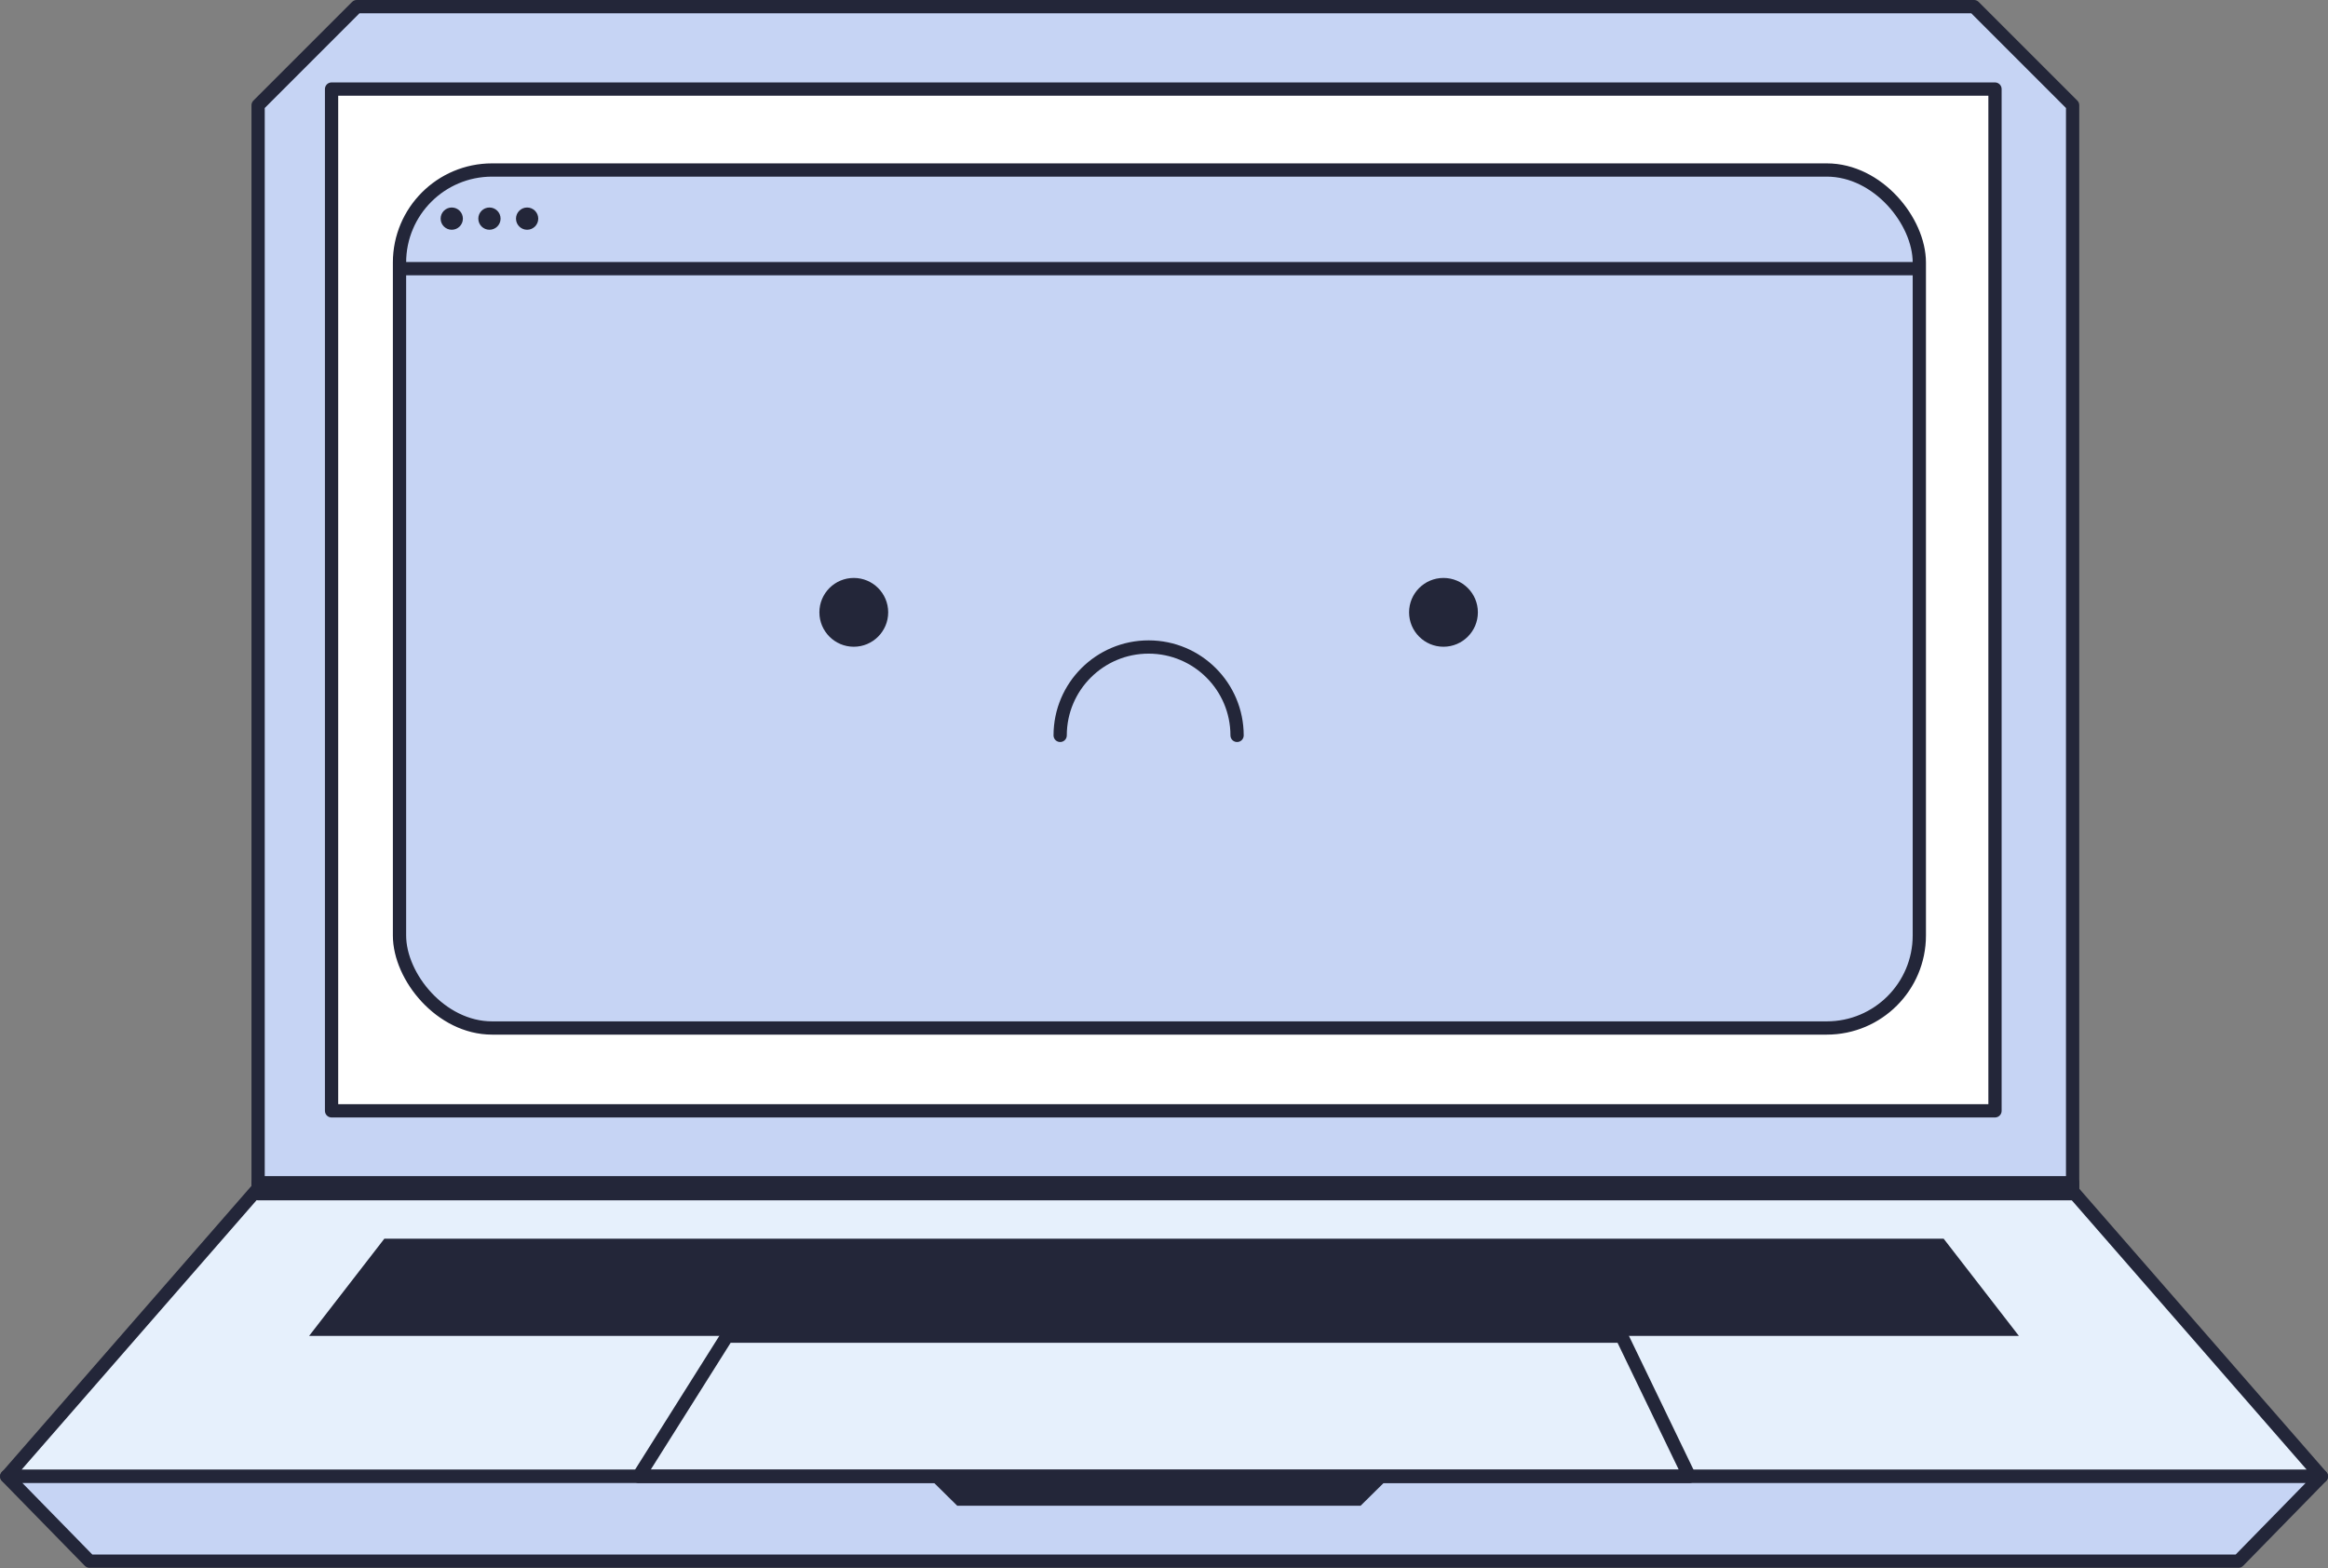
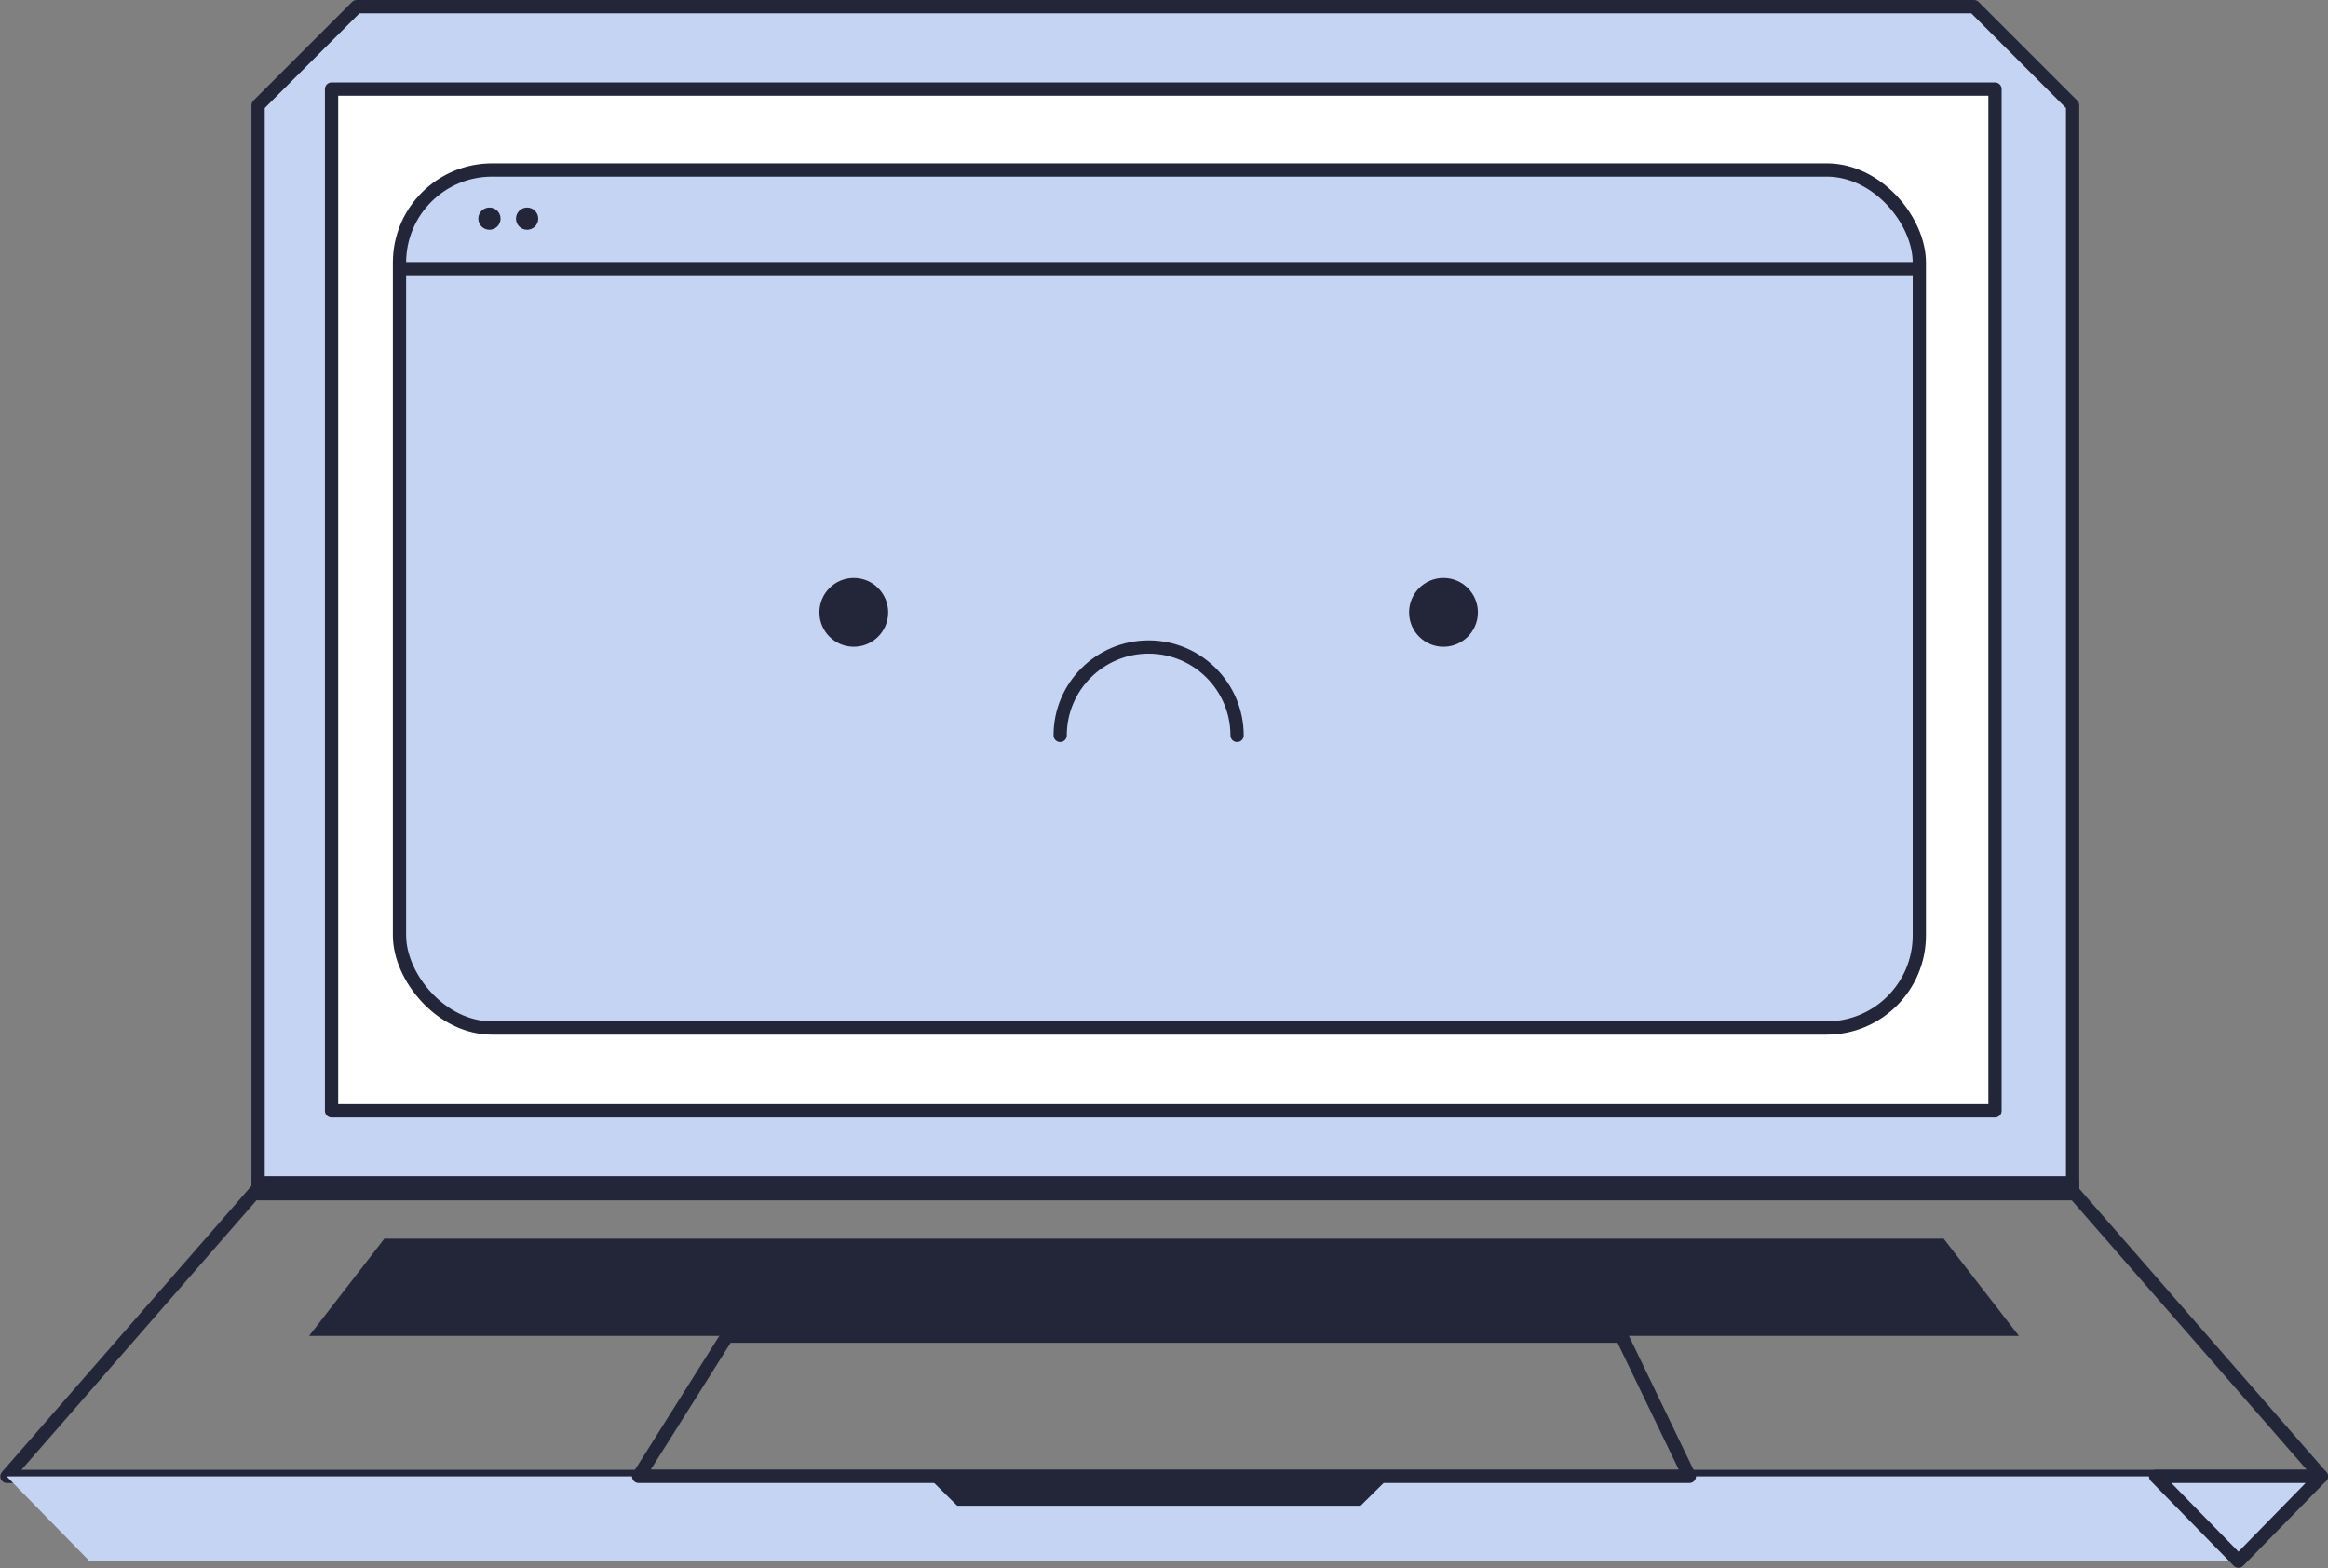
<svg xmlns="http://www.w3.org/2000/svg" viewBox="0 0 351.078 236.539">
  <rect x="0" y="0" width="351.078" height="236.539" fill="#808080" stroke="none" />
  <rect x=".539" y=".539" width="350" height="236" fill="none" />
  <rect x=".539" y=".539" width="350" height="235.375" fill="none" />
  <path d="M53.799,1h243.892l14.873,14.874V179.8H38.925V15.874L53.799,1" fill="#c6d4f4" />
  <path d="M53.799,1h243.892l14.873,14.874V179.8H38.925V15.874L53.799,1Z" fill="none" stroke="#232639" stroke-linecap="round" stroke-linejoin="round" stroke-width="2" />
-   <path d="M350.078,222.673H1.041l37.884-43.445H312.194l37.884,43.445Z" fill="#e6f0fc" />
  <path d="M350.078,222.673H1.041l37.884-43.445H312.194l37.884,43.445Z" fill="none" stroke="#232639" stroke-linecap="round" stroke-linejoin="round" stroke-width="2" />
  <path d="M337.576,235.452H13.5l-12.5-12.783H350.078l-12.502,12.783Z" fill="#c6d4f4" />
-   <path d="M337.576,235.452H13.5l-12.5-12.783H350.078l-12.502,12.783Z" fill="none" stroke="#232639" stroke-linecap="round" stroke-linejoin="round" stroke-width="2" />
+   <path d="M337.576,235.452l-12.5-12.783H350.078l-12.502,12.783Z" fill="none" stroke="#232639" stroke-linecap="round" stroke-linejoin="round" stroke-width="2" />
  <path d="M209.671,222.669l-4.487,4.429h-60.824l-4.489-4.429h69.8Z" fill="#232639" />
  <rect x="38.925" y="178.379" width="273.639" height="1.654" fill="#232639" />
  <rect x="38.925" y="178.379" width="273.639" height="1.654" fill="none" stroke="#232639" stroke-linecap="round" stroke-linejoin="round" stroke-width="2" />
  <rect x="50.002" y="13.432" width="250.857" height="154.103" fill="#fff" />
  <rect x="50.002" y="13.432" width="250.857" height="154.103" fill="none" stroke="#232639" stroke-linecap="round" stroke-linejoin="round" stroke-width="2" />
  <path d="M254.769,222.67H96.31l13.324-21.151H244.564l10.205,21.151Z" fill="none" stroke="#232639" stroke-linecap="round" stroke-linejoin="round" stroke-width="2" />
  <path d="M293.118,186.822H57.961l-11.348,14.663H304.466l-11.348-14.663Z" fill="#232639" />
  <rect x="55.549" y="19.627" width="246.871" height="146.95" fill="none" />
  <rect x="55.549" y="19.627" width="246.871" height="146.95" fill="none" />
  <rect x="60.248" y="25.64" width="229.199" height="129.402" rx="13.958" ry="13.958" fill="#c6d4f4" stroke="#232639" stroke-linecap="round" stroke-linejoin="round" stroke-width="2" />
-   <path d="M69.807,32.975c0,.927-.752,1.678-1.679,1.677-.927,0-1.678-.752-1.677-1.679,0-.926,.751-1.676,1.677-1.677,.927,0,1.678,.75,1.679,1.677v.002" fill="#232639" />
  <path d="M75.49,32.975c0,.927-.752,1.678-1.679,1.677-.927,0-1.678-.752-1.677-1.679,0-.926,.751-1.676,1.677-1.677,.927,0,1.678,.75,1.679,1.677v.002" fill="#232639" />
  <path d="M81.172,32.975c0,.927-.752,1.678-1.679,1.677-.927,0-1.678-.752-1.677-1.679,0-.926,.751-1.676,1.677-1.677,.927,0,1.678,.75,1.679,1.677v.002" fill="#232639" />
  <line x1="60.787" y1="40.519" x2="289.125" y2="40.519" fill="none" stroke="#232639" stroke-linecap="round" stroke-linejoin="round" stroke-width="2" />
  <path d="M133.945,92.353c0,2.865-2.323,5.188-5.188,5.188-2.865,0-5.188-2.323-5.188-5.188s2.323-5.188,5.188-5.188h0c2.865,0,5.188,2.323,5.188,5.188" fill="#232639" />
  <path d="M222.874,92.353c0,2.865-2.323,5.188-5.188,5.188-2.865,0-5.188-2.323-5.188-5.188s2.323-5.188,5.188-5.188h0c2.865,0,5.188,2.323,5.188,5.188" fill="#232639" />
  <path d="M159.88,110.911c.005-7.367,5.982-13.336,13.35-13.33,7.36,.005,13.325,5.97,13.33,13.33" fill="none" stroke="#232639" stroke-linecap="round" stroke-linejoin="round" stroke-width="2" />
</svg>